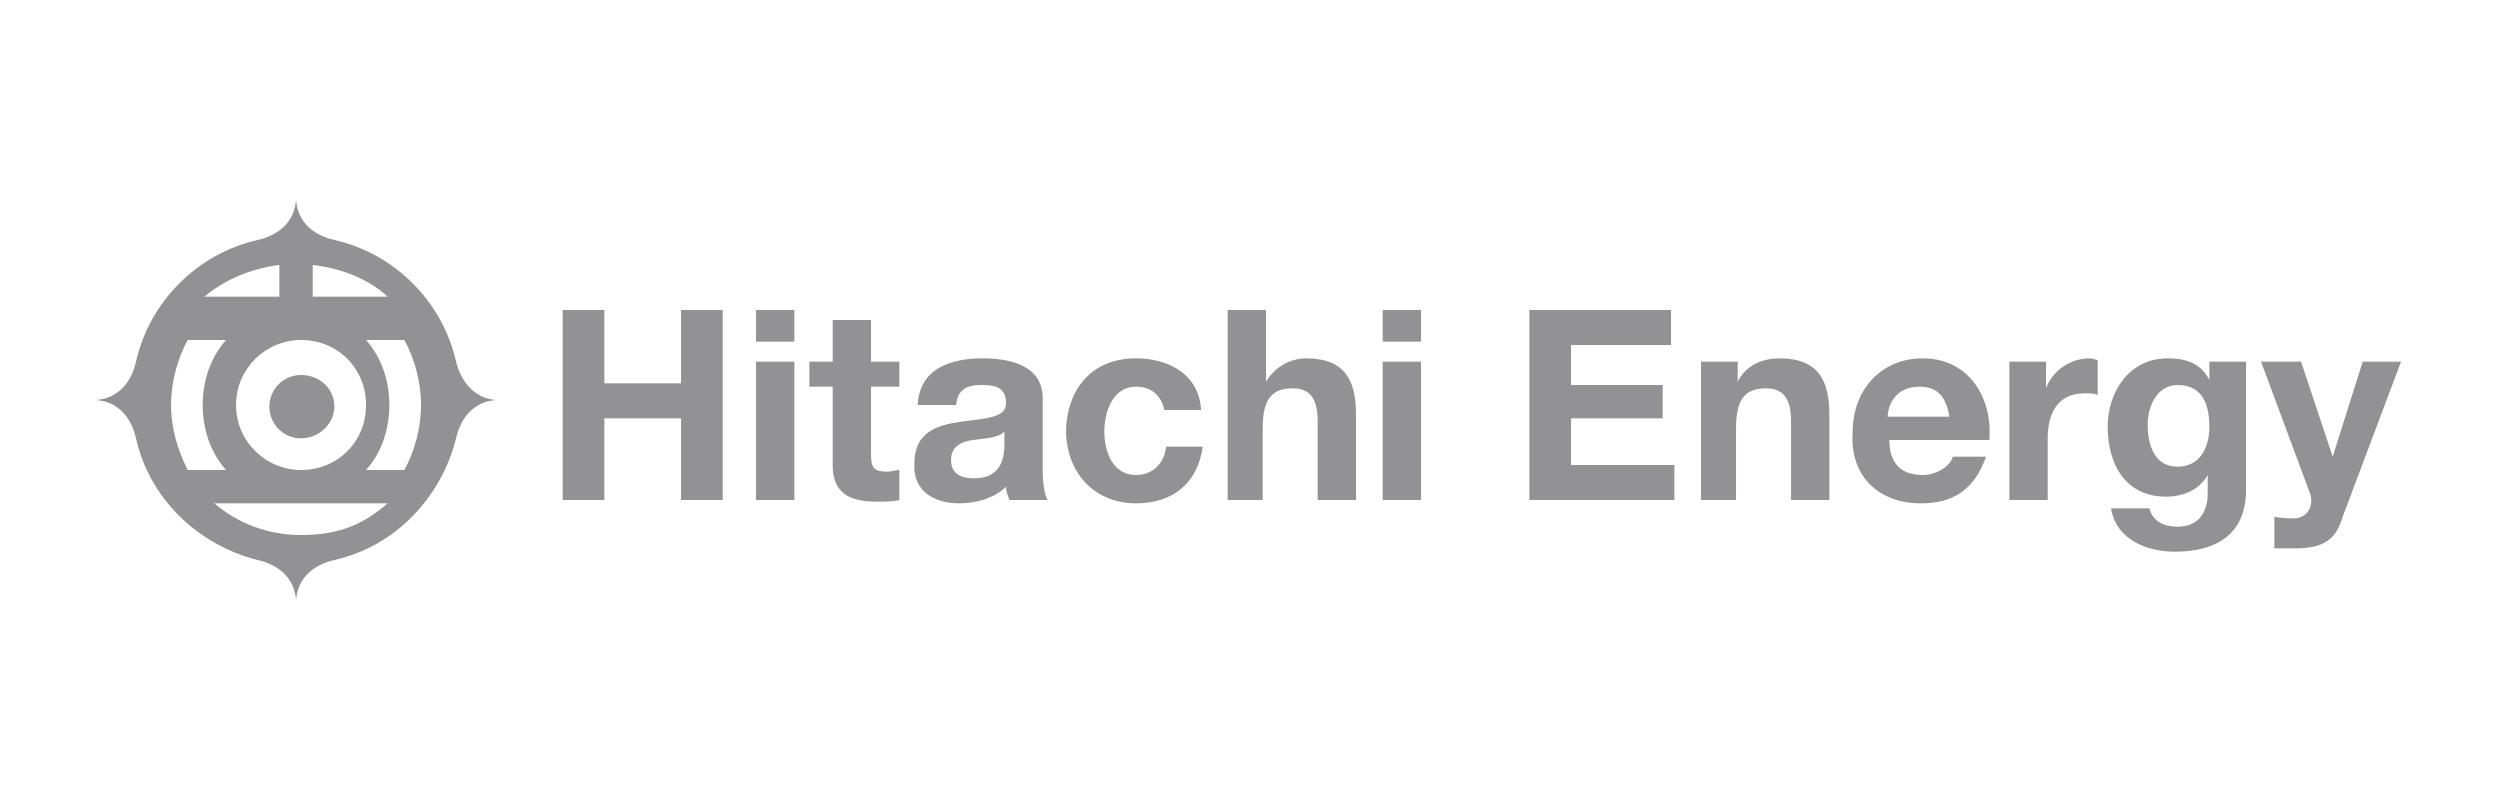
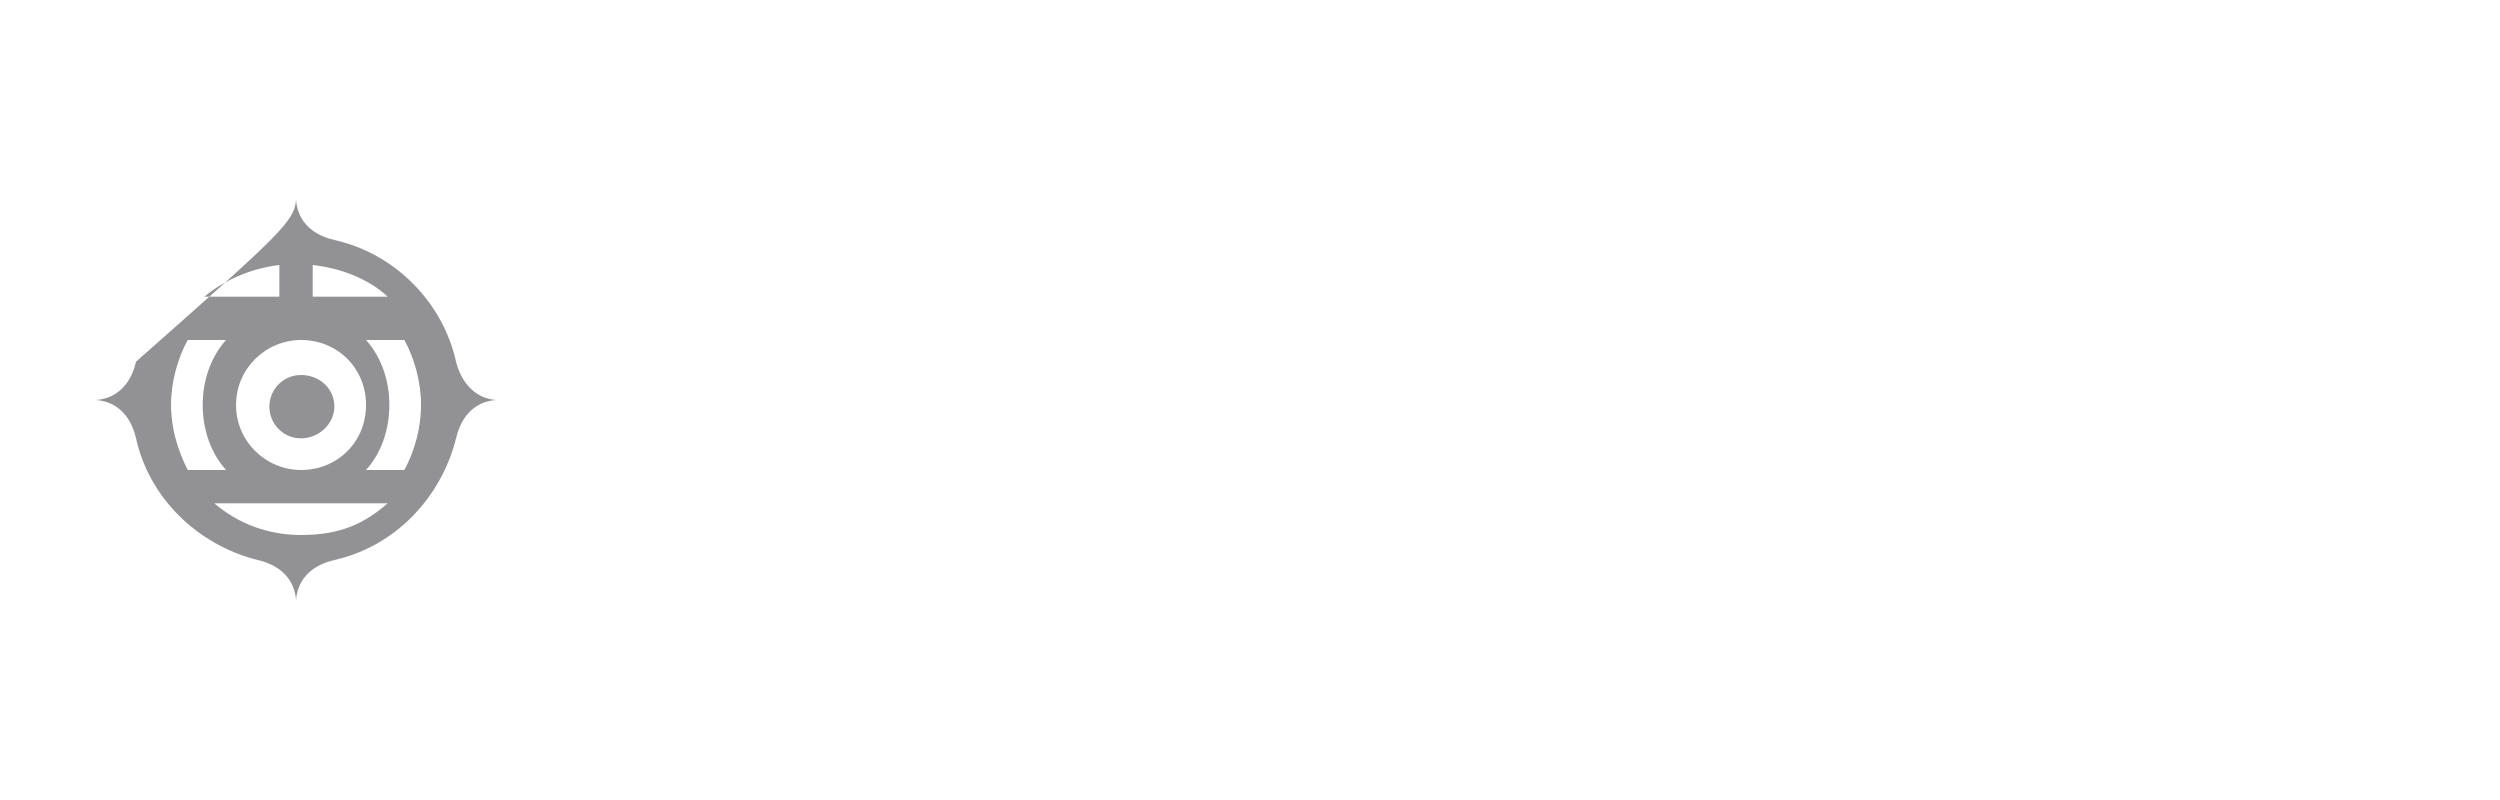
<svg xmlns="http://www.w3.org/2000/svg" width="200" height="64" viewBox="0 0 200 64" fill="none">
  <g clip-path="url(#clip0_9924_9027)">
-     <path d="M48.349 40.001V33.467H54.483V40.001H57.816V24.801H54.483V30.667H48.349V24.801H45.016V40.001H48.349ZM63.549 27.201V24.801H60.483V27.334H63.549V27.201ZM63.549 40.001V28.934H60.483V40.001H63.549ZM70.216 40.134C70.749 40.134 71.416 40.134 71.949 40.001V37.601C71.683 37.601 71.283 37.734 71.016 37.734C69.949 37.734 69.683 37.467 69.683 36.401V30.934H71.949V28.934H69.683V25.601H66.616V28.934H64.749V30.934H66.616V37.467C66.749 39.734 68.349 40.134 70.216 40.134ZM76.749 40.267C78.083 40.267 79.549 39.867 80.483 38.934C80.483 39.334 80.616 39.601 80.749 40.001H83.816C83.549 39.601 83.416 38.534 83.416 37.601V31.867C83.416 29.201 80.749 28.667 78.616 28.667C76.083 28.667 73.549 29.467 73.416 32.401H76.483C76.616 31.201 77.283 30.801 78.483 30.801C79.549 30.801 80.483 30.934 80.483 32.267C80.483 33.467 78.749 33.467 76.883 33.734C75.016 34.001 73.149 34.534 73.149 37.067C73.016 39.201 74.616 40.267 76.749 40.267ZM77.949 38.267C77.016 38.267 76.083 38.001 76.083 36.801C76.083 35.734 76.883 35.334 77.816 35.201C78.749 35.067 79.816 35.067 80.349 34.534V35.601C80.349 36.401 80.216 38.267 77.949 38.267ZM90.883 40.267C93.816 40.267 95.816 38.667 96.216 35.734H93.283C93.149 37.067 92.216 38.001 90.883 38.001C89.016 38.001 88.349 36.134 88.349 34.534C88.349 32.934 89.016 30.934 90.883 30.934C92.083 30.934 92.883 31.601 93.149 32.801H96.083C95.949 30.001 93.549 28.667 90.883 28.667C87.283 28.667 85.283 31.201 85.283 34.667C85.416 38.001 87.683 40.267 90.883 40.267ZM101.016 40.001V34.267C101.016 32.001 101.683 31.067 103.416 31.067C104.883 31.067 105.416 32.001 105.416 33.734V40.001H108.483V33.201C108.483 30.534 107.683 28.667 104.483 28.667C103.416 28.667 102.083 29.201 101.283 30.534V24.801H98.216V40.001H101.016ZM113.683 27.201V24.801H110.616V27.334H113.683V27.201ZM113.683 40.001V28.934H110.616V40.001H113.683ZM133.949 40.001V37.201H125.683V33.467H133.016V30.801H125.683V27.601H133.683V24.801H122.349V40.001H133.949ZM138.883 40.001V34.267C138.883 32.001 139.549 31.067 141.283 31.067C142.749 31.067 143.283 32.001 143.283 33.734V40.001H146.349V33.201C146.349 30.534 145.549 28.667 142.349 28.667C141.016 28.667 139.683 29.201 139.016 30.534V28.934H136.083V40.001H138.883ZM153.683 40.267C156.216 40.267 157.949 39.201 158.883 36.534H156.216C156.083 37.201 155.016 38.001 153.816 38.001C152.083 38.001 151.149 37.067 151.149 35.201H159.149C159.416 31.867 157.549 28.667 153.816 28.667C150.483 28.667 148.216 31.201 148.216 34.534C147.949 37.867 150.083 40.267 153.683 40.267ZM155.949 33.334H151.016C151.016 32.534 151.549 30.934 153.549 30.934C155.016 30.934 155.683 31.734 155.949 33.334ZM163.816 40.001V35.067C163.816 33.067 164.616 31.467 166.749 31.467C167.149 31.467 167.549 31.467 167.816 31.601V28.801C167.683 28.801 167.416 28.667 167.149 28.667C165.683 28.667 164.216 29.601 163.683 31.067V28.934H160.749V40.001H163.816ZM173.949 44.134C179.016 44.134 179.683 41.067 179.683 39.201V28.934H176.749V30.401C176.083 29.067 174.883 28.667 173.416 28.667C170.349 28.667 168.616 31.334 168.616 34.134C168.616 37.201 170.083 39.734 173.283 39.734C174.616 39.734 175.949 39.201 176.616 38.001V39.467C176.616 41.067 175.816 42.134 174.216 42.134C173.149 42.134 172.216 41.734 171.949 40.667H168.883C169.283 43.201 171.816 44.134 173.949 44.134ZM174.216 37.334C172.349 37.334 171.816 35.601 171.816 34.001C171.816 32.401 172.616 30.801 174.216 30.801C176.216 30.801 176.749 32.401 176.749 34.134C176.749 35.867 175.949 37.334 174.216 37.334ZM183.683 43.867C185.816 43.867 186.883 43.201 187.416 41.334L192.083 28.934H189.016L186.616 36.534L184.083 28.934H180.883L184.749 39.334C185.149 40.267 184.749 41.334 183.683 41.467C183.149 41.467 182.483 41.467 181.949 41.334V43.867C182.483 43.867 183.149 43.867 183.683 43.867Z" fill="#929295" />
-     <path fill-rule="evenodd" clip-rule="evenodd" d="M32.349 37.6C33.149 36.133 33.683 34.267 33.683 32.4C33.683 30.533 33.149 28.667 32.349 27.2H29.283C30.483 28.533 31.149 30.4 31.149 32.4C31.149 34.4 30.483 36.267 29.283 37.6H32.349ZM18.083 37.6C16.883 36.267 16.216 34.4 16.216 32.4C16.216 30.4 16.883 28.533 18.083 27.2H15.016C14.216 28.667 13.683 30.533 13.683 32.4C13.683 34.267 14.216 36 15.016 37.6H18.083ZM24.083 35.067C25.549 35.067 26.749 33.867 26.749 32.533C26.749 31.067 25.549 30 24.083 30C22.616 30 21.549 31.2 21.549 32.533C21.549 33.867 22.616 35.067 24.083 35.067ZM24.083 42.8C27.283 42.8 29.149 41.867 31.016 40.267H17.149C19.016 41.867 21.416 42.8 24.083 42.8ZM25.016 23.733H31.016C29.416 22.267 27.283 21.467 25.016 21.2V23.733ZM16.349 23.733H22.349V21.2C20.083 21.467 17.949 22.4 16.349 23.733ZM24.083 37.6C27.016 37.6 29.283 35.333 29.283 32.4C29.283 29.467 27.016 27.2 24.083 27.2C21.283 27.2 18.883 29.467 18.883 32.4C18.883 35.333 21.283 37.6 24.083 37.6ZM26.749 19.2C31.549 20.267 35.416 24.133 36.483 28.933C36.883 30.533 37.949 31.867 39.683 32C37.949 32.133 36.883 33.333 36.483 35.067C35.283 39.867 31.549 43.733 26.749 44.8C25.016 45.2 23.816 46.267 23.683 48C23.549 46.267 22.349 45.2 20.616 44.8C15.816 43.6 11.949 39.867 10.883 35.067C10.483 33.333 9.416 32.133 7.683 32C9.416 31.867 10.483 30.667 10.883 28.933C11.949 24.133 15.816 20.267 20.616 19.2C22.349 18.8 23.549 17.733 23.683 16C23.816 17.733 25.016 18.8 26.749 19.2Z" fill="#929295" />
+     <path fill-rule="evenodd" clip-rule="evenodd" d="M32.349 37.6C33.149 36.133 33.683 34.267 33.683 32.4C33.683 30.533 33.149 28.667 32.349 27.2H29.283C30.483 28.533 31.149 30.4 31.149 32.4C31.149 34.4 30.483 36.267 29.283 37.6H32.349ZM18.083 37.6C16.883 36.267 16.216 34.4 16.216 32.4C16.216 30.4 16.883 28.533 18.083 27.2H15.016C14.216 28.667 13.683 30.533 13.683 32.4C13.683 34.267 14.216 36 15.016 37.6H18.083ZM24.083 35.067C25.549 35.067 26.749 33.867 26.749 32.533C26.749 31.067 25.549 30 24.083 30C22.616 30 21.549 31.2 21.549 32.533C21.549 33.867 22.616 35.067 24.083 35.067ZM24.083 42.8C27.283 42.8 29.149 41.867 31.016 40.267H17.149C19.016 41.867 21.416 42.8 24.083 42.8ZM25.016 23.733H31.016C29.416 22.267 27.283 21.467 25.016 21.2V23.733ZM16.349 23.733H22.349V21.2C20.083 21.467 17.949 22.4 16.349 23.733ZM24.083 37.6C27.016 37.6 29.283 35.333 29.283 32.4C29.283 29.467 27.016 27.2 24.083 27.2C21.283 27.2 18.883 29.467 18.883 32.4C18.883 35.333 21.283 37.6 24.083 37.6ZM26.749 19.2C31.549 20.267 35.416 24.133 36.483 28.933C36.883 30.533 37.949 31.867 39.683 32C37.949 32.133 36.883 33.333 36.483 35.067C35.283 39.867 31.549 43.733 26.749 44.8C25.016 45.2 23.816 46.267 23.683 48C23.549 46.267 22.349 45.2 20.616 44.8C15.816 43.6 11.949 39.867 10.883 35.067C10.483 33.333 9.416 32.133 7.683 32C9.416 31.867 10.483 30.667 10.883 28.933C22.349 18.8 23.549 17.733 23.683 16C23.816 17.733 25.016 18.8 26.749 19.2Z" fill="#929295" />
  </g>
  <defs>
    <clipPath id="clip0_9924_9027">
      <rect width="185.333" height="32" fill="white" transform="translate(7.683 16)" />
    </clipPath>
  </defs>
</svg>